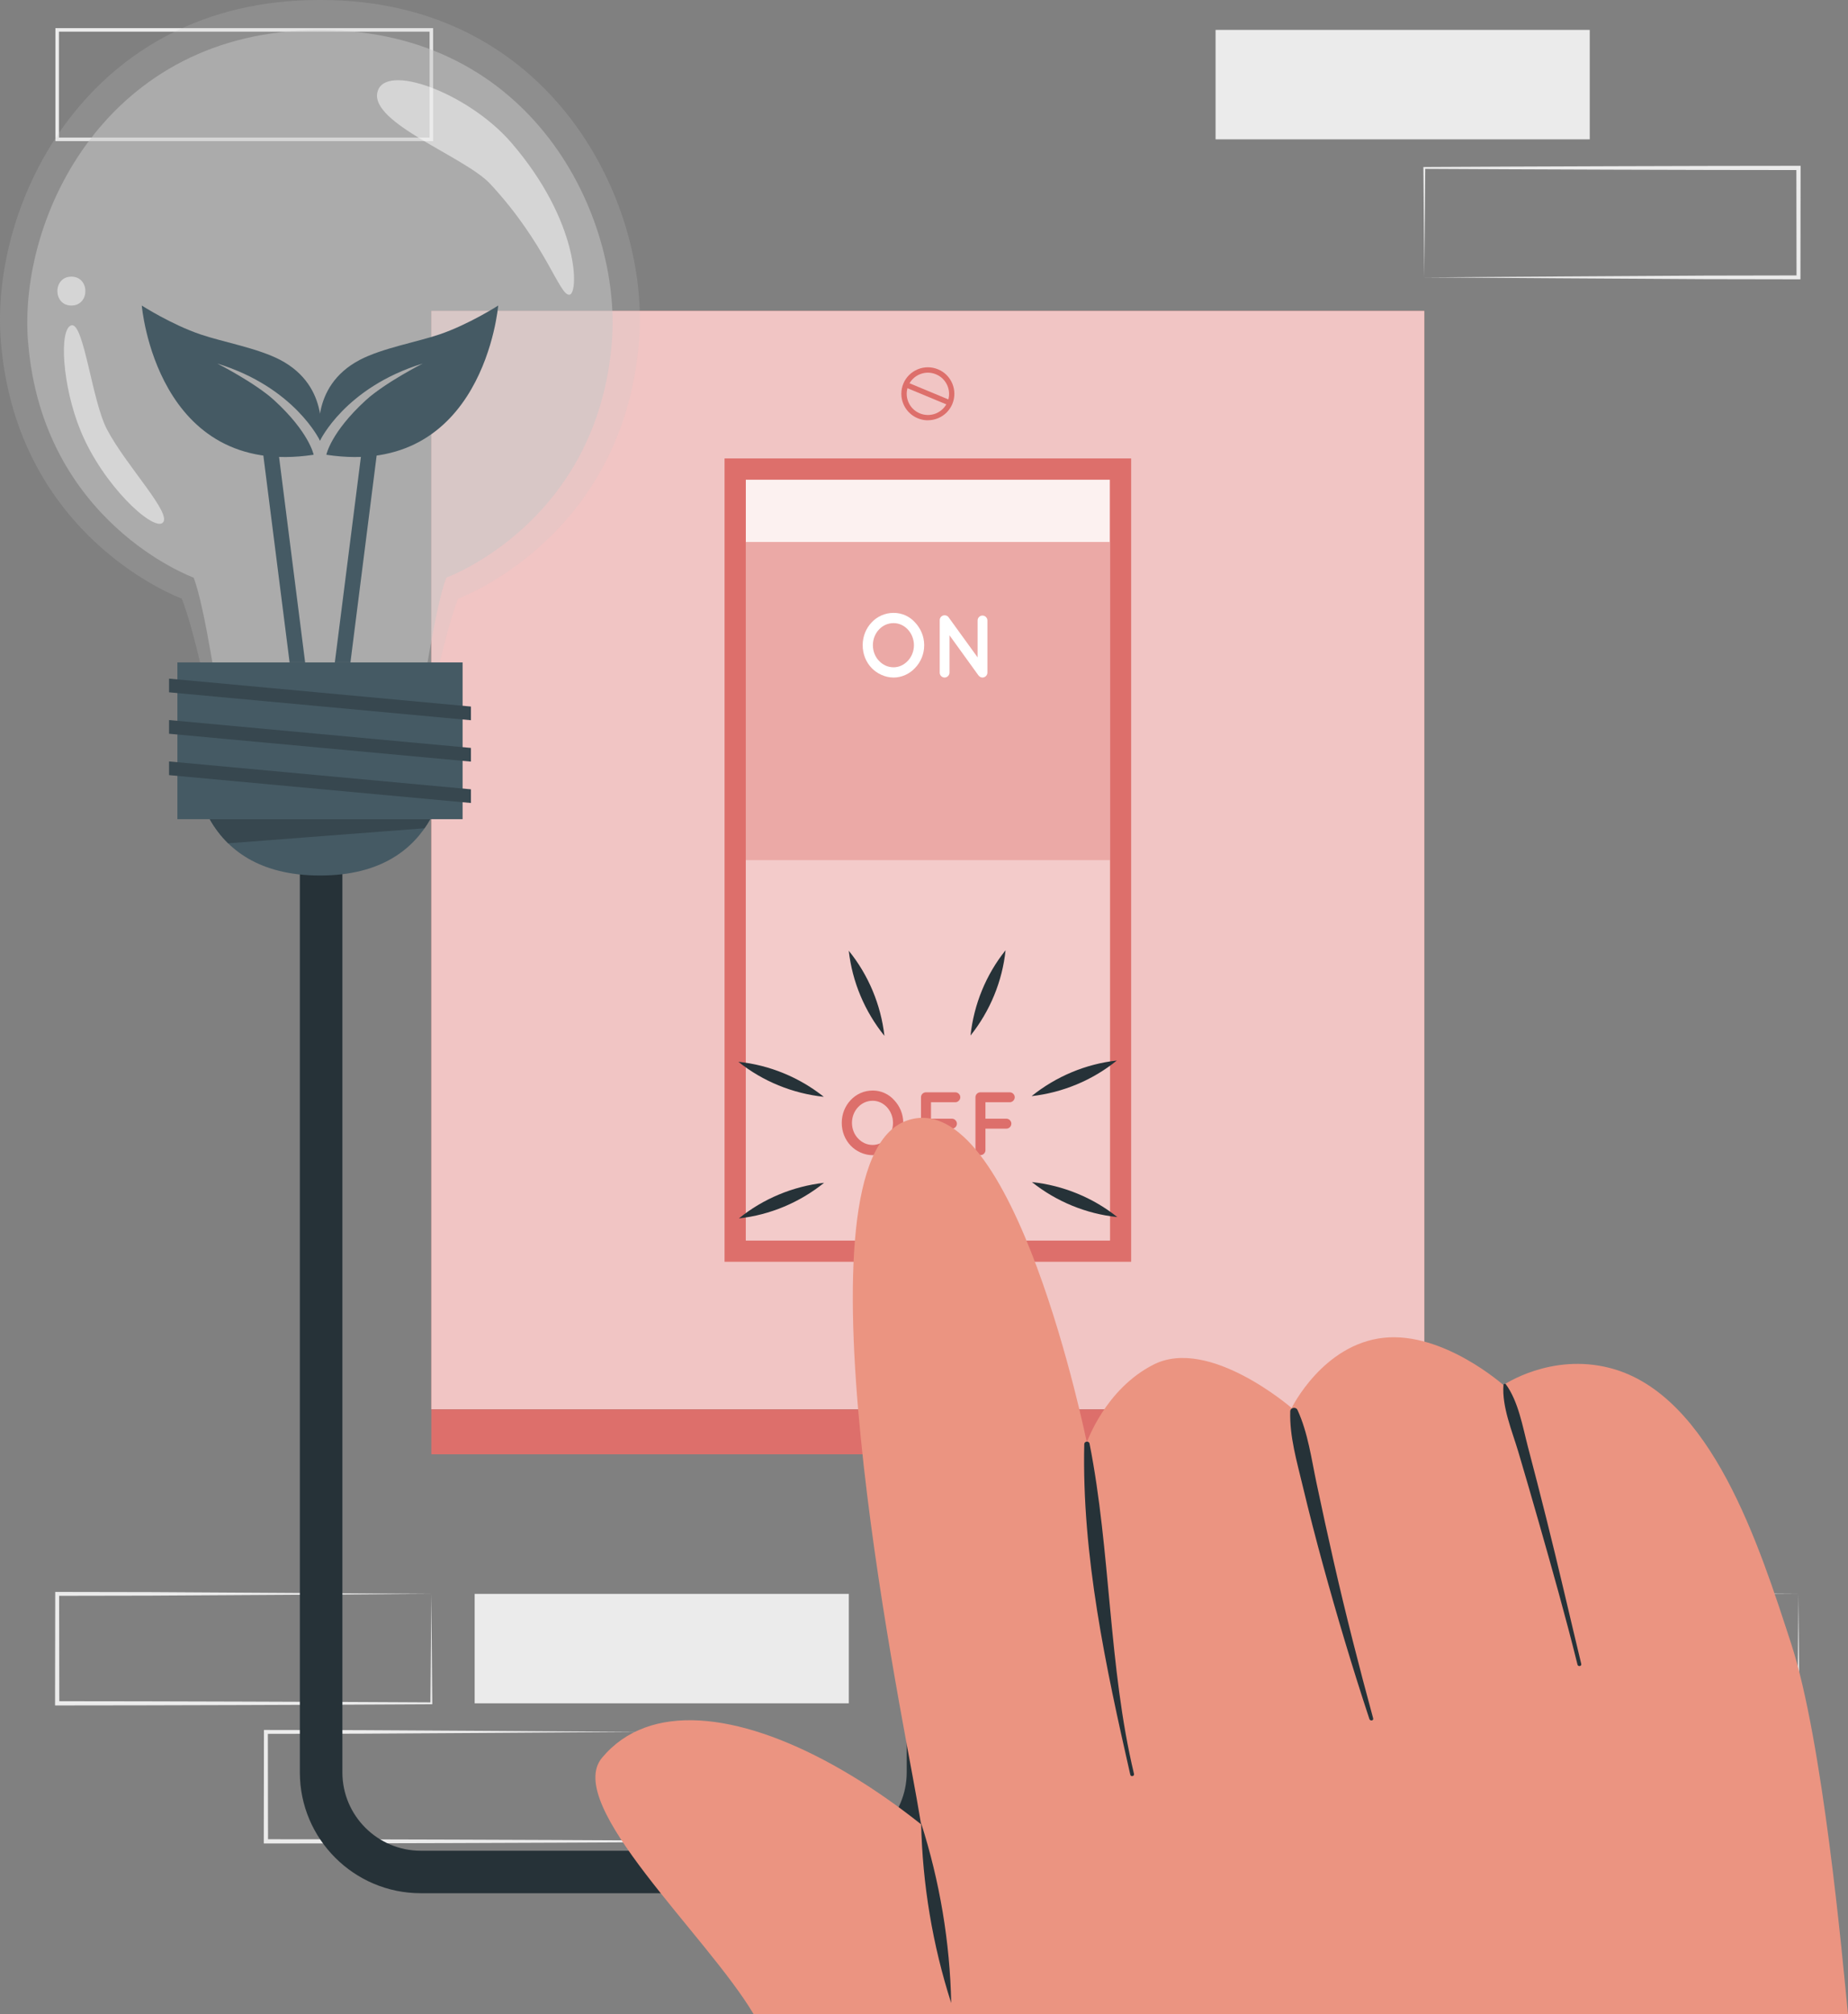
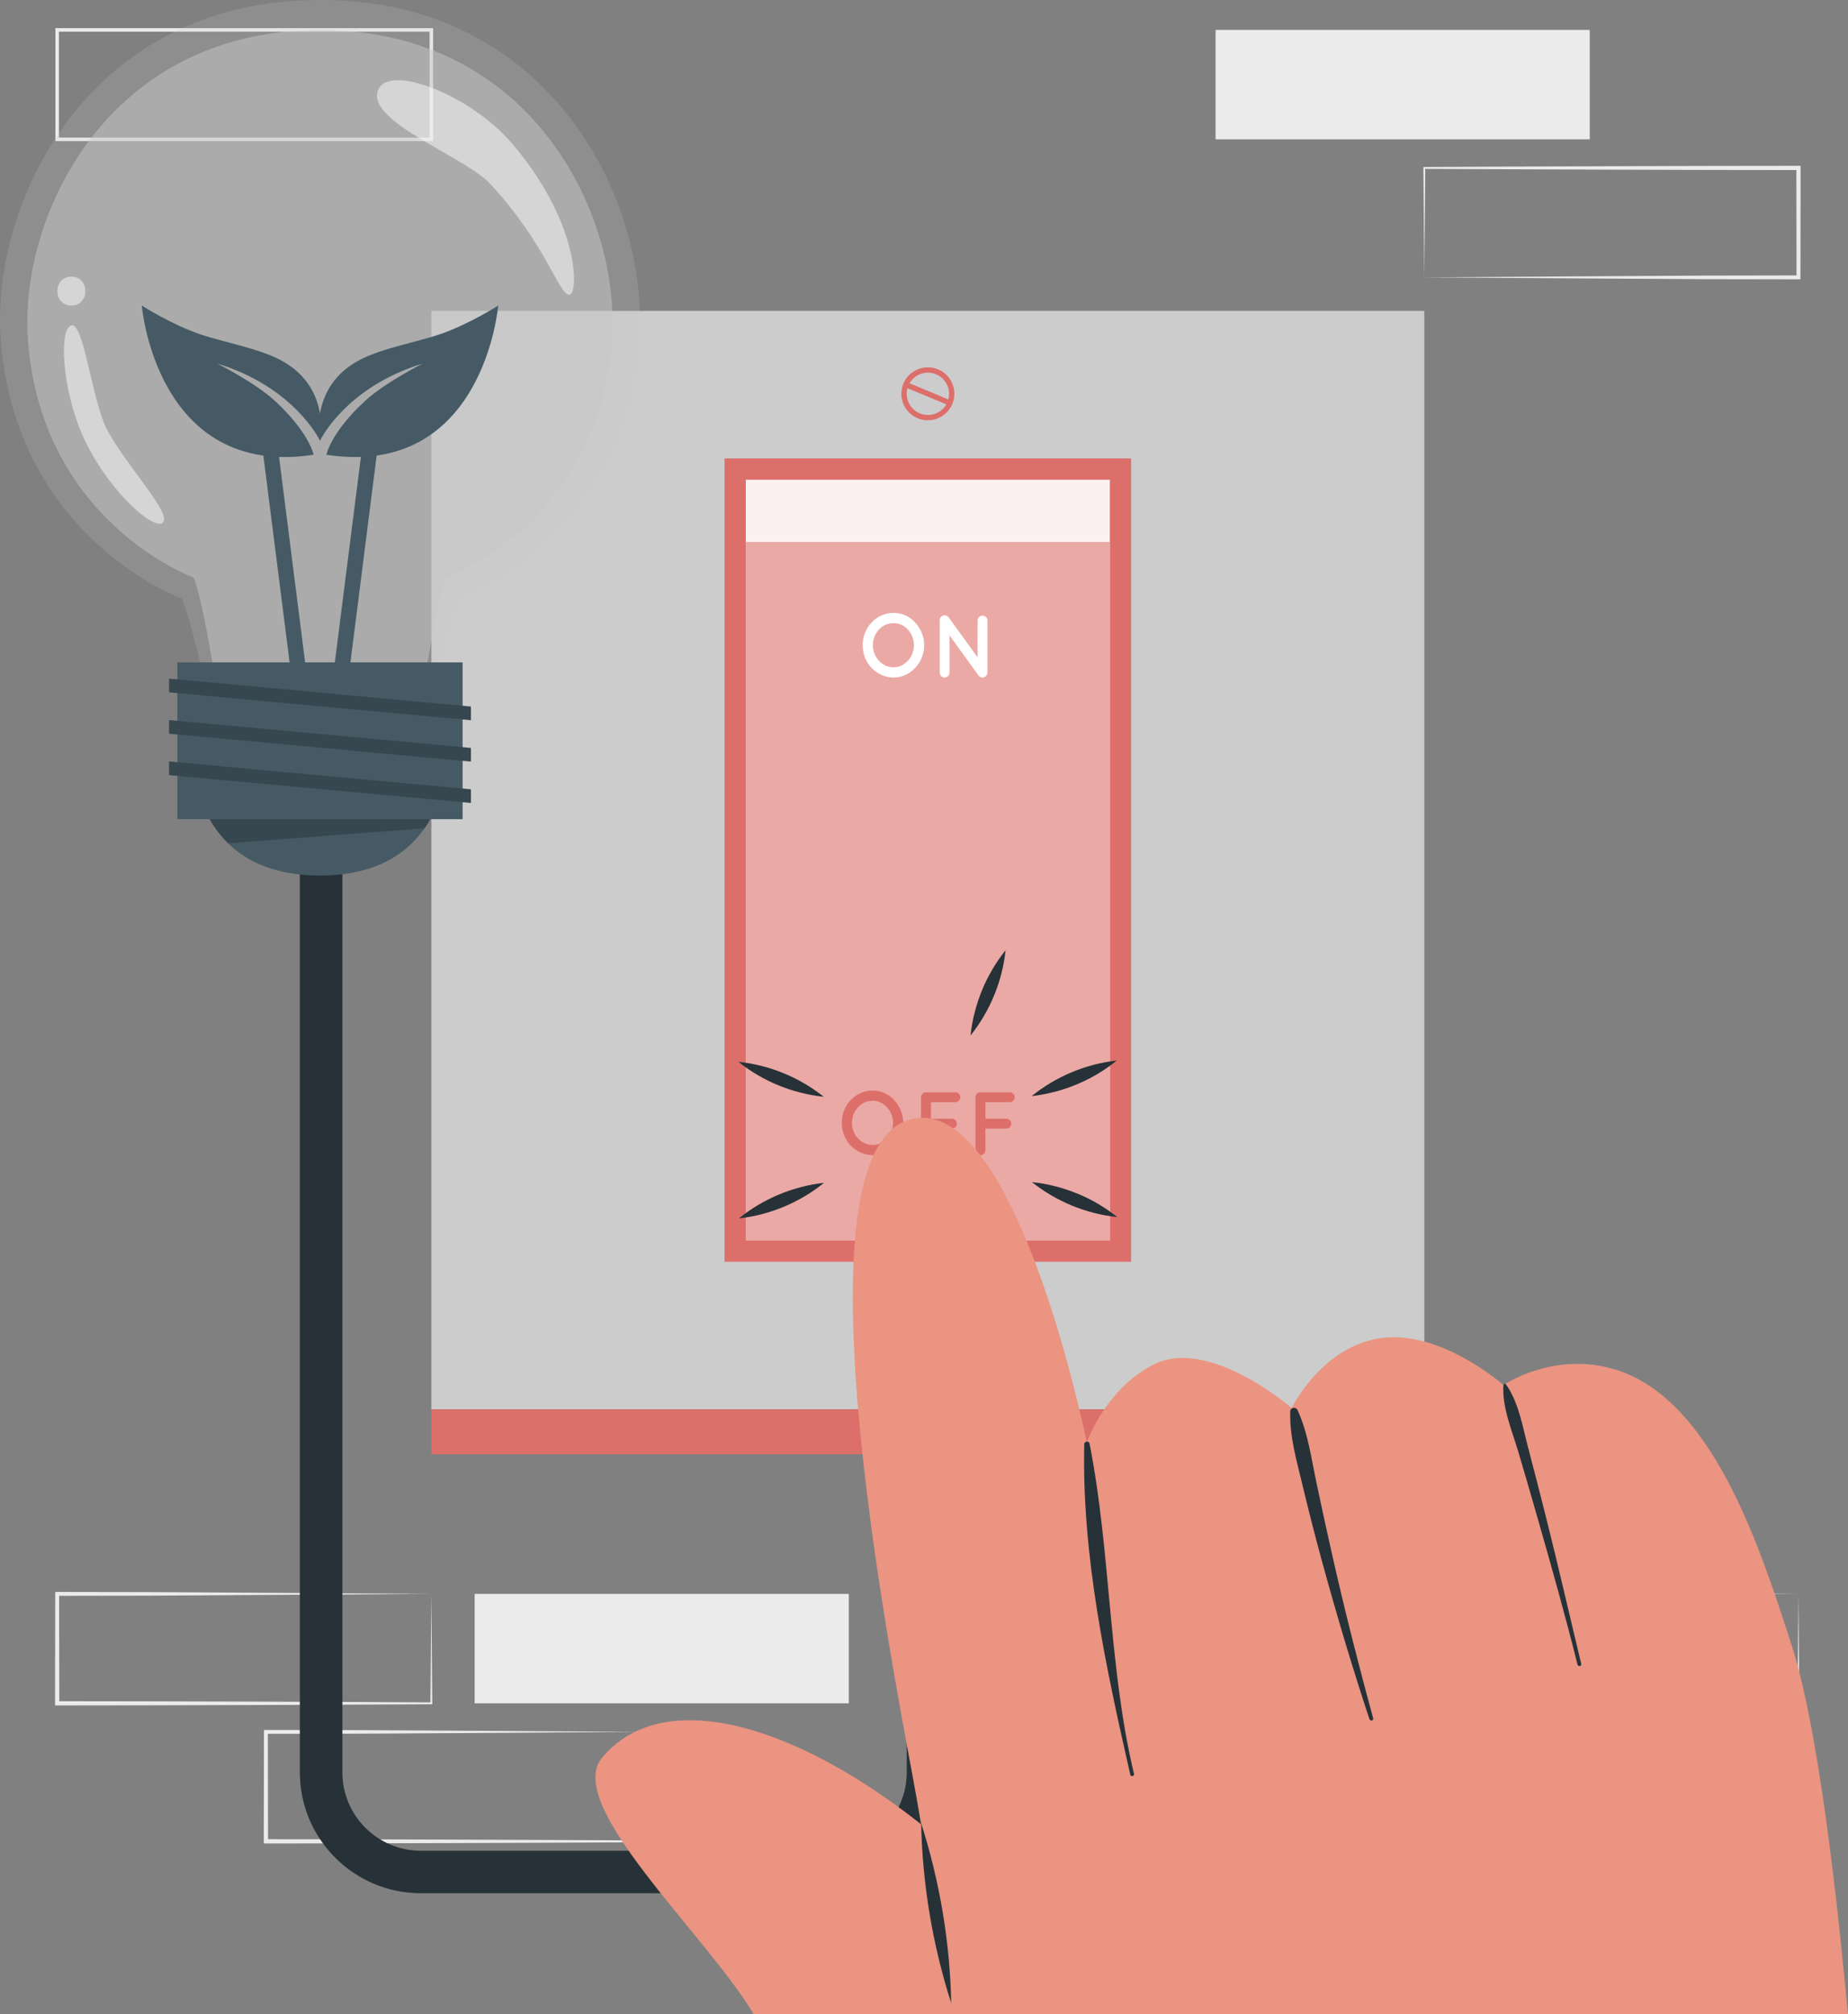
<svg xmlns="http://www.w3.org/2000/svg" width="524" height="571" viewBox="0 0 524 571" fill="none">
  <rect x="0" y="0" width="524" height="571" fill="#808080" stroke="none" />
  <g clip-path="url(#clip0_122_1553)">
    <path d="M181.493 490.981C163.847 491.101 118.869 491.402 101.825 491.486L75.398 491.535L75.953 490.981L76.001 522.006L75.398 521.403C101.837 521.403 155.054 521.584 181.493 521.741L181.228 522.006L181.493 490.981ZM181.493 490.981L181.759 522.006V522.271H181.493C155.042 522.427 101.837 522.608 75.398 522.608H74.795V522.006L74.843 490.981V490.427H75.398L102.018 490.475C118.905 490.547 164.052 490.86 181.493 490.981Z" fill="#EBEBEB" />
    <path d="M122.306 451.85C104.66 451.97 59.682 452.271 42.638 452.356L16.211 452.404L16.766 451.85L16.814 482.875L16.211 482.273C42.65 482.273 95.867 482.453 122.306 482.61L122.041 482.875L122.306 451.85ZM122.306 451.85L122.572 482.875V483.14H122.306C95.855 483.296 42.65 483.477 16.211 483.477H15.608V482.875L15.656 451.85V451.296H16.211L42.831 451.344C59.718 451.416 104.865 451.73 122.306 451.85Z" fill="#EBEBEB" />
    <path d="M509.948 451.85C492.302 451.97 447.323 452.271 430.28 452.356L403.853 452.404L404.407 451.85L404.456 482.875L403.853 482.273C430.292 482.273 483.509 482.453 509.948 482.61L509.683 482.875L509.948 451.85ZM509.948 451.85L510.213 482.875V483.14H509.948C483.497 483.296 430.292 483.477 403.853 483.477H403.25V482.875L403.298 451.85V451.296H403.853L430.473 451.344C447.359 451.416 492.507 451.73 509.948 451.85Z" fill="#EBEBEB" />
    <path d="M240.681 451.85H134.585V482.875H240.681V451.85Z" fill="#EBEBEB" />
    <path d="M344.677 39.504L450.773 39.504V8.479L344.677 8.479V39.504Z" fill="#EBEBEB" />
    <path d="M16.211 39.504L122.307 39.504V8.479L16.211 8.479V39.504Z" stroke="#EBEBEB" stroke-miterlimit="10" />
    <path d="M403.864 78.634C421.511 78.514 466.489 78.213 483.533 78.129L509.96 78.08L509.405 78.634L509.357 47.609L509.96 48.212C483.521 48.212 430.304 48.031 403.864 47.874L404.13 47.609L403.864 78.634ZM403.864 78.634L403.599 47.609V47.344H403.864C430.316 47.188 483.508 47.007 509.96 47.007H510.563V47.609L510.515 78.634V79.188H509.96L483.34 79.14C466.453 79.068 421.318 78.755 403.864 78.634Z" fill="#EBEBEB" />
-     <path d="M403.865 88.137H122.307V399.543H403.865V88.137Z" fill="#DD6F6B" />
    <g opacity="0.6">
      <path d="M403.865 88.137H122.307V399.543H403.865V88.137Z" fill="white" />
    </g>
    <path d="M403.865 399.543H122.307V412.274H403.865V399.543Z" fill="#DD6F6B" />
    <path d="M320.735 129.965H205.449V357.703H320.735V129.965Z" fill="#DD6F6B" />
    <path d="M314.692 135.999H211.479V351.669H314.692V135.999Z" fill="#DD6F6B" />
    <path opacity="0.9" d="M314.692 135.999H211.479V351.669H314.692V135.999Z" fill="white" />
    <path d="M314.692 153.668H211.479V351.669H314.692V153.668Z" fill="#DD6F6B" />
    <path opacity="0.4" d="M314.692 153.668H211.479V351.669H314.692V153.668Z" fill="white" />
-     <path opacity="0.4" d="M314.692 243.84H211.479V351.681H314.692V243.84Z" fill="white" />
+     <path opacity="0.4" d="M314.692 243.84H211.479V351.681V243.84Z" fill="white" />
    <path d="M259.473 176.467C261.053 178.153 262.055 180.393 262.055 182.91C262.055 185.427 261.066 187.704 259.473 189.354C257.966 191.004 255.722 192.076 253.382 192.076C251.042 192.076 248.69 191.004 247.134 189.354C245.554 187.704 244.613 185.427 244.613 182.91C244.613 180.393 245.554 178.141 247.134 176.467C248.69 174.781 250.934 173.745 253.382 173.745C255.831 173.745 257.978 174.793 259.473 176.467ZM259.148 182.91C259.148 181.176 258.46 179.574 257.411 178.454C256.337 177.31 254.914 176.647 253.382 176.647C251.754 176.647 250.318 177.31 249.245 178.454C248.172 179.574 247.508 181.176 247.508 182.91C247.508 184.645 248.172 186.246 249.245 187.342C250.318 188.487 251.742 189.173 253.382 189.173C254.914 189.173 256.337 188.487 257.411 187.342C258.46 186.246 259.148 184.645 259.148 182.91Z" fill="white" />
    <path d="M269.231 190.679C269.231 191.437 268.592 192.076 267.856 192.076C267.06 192.076 266.457 191.437 266.457 190.679V175.853C266.433 175.419 266.638 174.961 267.024 174.684C267.663 174.251 268.532 174.383 268.966 174.985L277.204 186.367V175.877C277.204 175.142 277.819 174.504 278.579 174.504C279.339 174.504 279.978 175.142 279.978 175.877V190.679C279.978 191.437 279.339 192.076 278.579 192.076C278.169 192.076 277.783 191.871 277.53 191.57C277.481 191.522 277.433 191.473 277.397 191.413L269.231 180.104V190.679Z" fill="white" />
    <path d="M253.539 311.876C255.119 313.562 256.12 315.802 256.12 318.32C256.12 320.837 255.131 323.113 253.539 324.763C252.031 326.425 249.788 327.485 247.448 327.485C245.108 327.485 242.756 326.413 241.2 324.763C239.62 323.101 238.679 320.837 238.679 318.32C238.679 315.802 239.62 313.55 241.2 311.876C242.756 310.19 244.999 309.154 247.448 309.154C249.896 309.154 252.043 310.202 253.539 311.876ZM253.213 318.32C253.213 316.585 252.526 314.983 251.476 313.863C250.403 312.719 248.979 312.057 247.448 312.057C245.819 312.057 244.384 312.719 243.31 313.863C242.237 314.983 241.574 316.585 241.574 318.32C241.574 320.054 242.237 321.656 243.31 322.752C244.384 323.896 245.807 324.582 247.448 324.582C248.979 324.582 250.403 323.896 251.476 322.752C252.526 321.656 253.213 320.054 253.213 318.32Z" fill="#DD6F6B" />
    <path d="M261.15 326.088V311.057C261.15 310.298 261.765 309.66 262.549 309.66H270.896C271.632 309.66 272.295 310.298 272.295 311.057C272.295 311.816 271.632 312.478 270.896 312.478H263.984V317.139H269.931C270.691 317.139 271.33 317.802 271.33 318.536C271.33 319.331 270.691 319.958 269.931 319.958H263.984V326.076C263.984 326.835 263.345 327.473 262.561 327.473C261.777 327.473 261.162 326.835 261.162 326.076L261.15 326.088Z" fill="#DD6F6B" />
    <path d="M276.589 326.088V311.057C276.589 310.298 277.204 309.66 277.988 309.66H286.335C287.071 309.66 287.734 310.298 287.734 311.057C287.734 311.816 287.071 312.478 286.335 312.478H279.423V317.139H285.37C286.13 317.139 286.769 317.802 286.769 318.536C286.769 319.331 286.13 319.958 285.37 319.958H279.423V326.076C279.423 326.835 278.784 327.473 278 327.473C277.216 327.473 276.601 326.835 276.601 326.076L276.589 326.088Z" fill="#DD6F6B" />
    <path d="M263.092 383.549C258.942 383.549 255.577 380.177 255.577 376.046C255.577 371.915 258.954 368.542 263.092 368.542C267.229 368.542 270.606 371.915 270.606 376.046C270.606 380.177 267.229 383.549 263.092 383.549ZM263.092 370.048C259.787 370.048 257.085 372.734 257.085 376.046C257.085 379.358 259.775 382.044 263.092 382.044C266.409 382.044 269.098 379.358 269.098 376.046C269.098 372.734 266.409 370.048 263.092 370.048Z" fill="#DD6F6B" />
    <path d="M267.318 370.735L257.774 380.265L258.849 381.338L268.393 371.808L267.318 370.735Z" fill="#DD6F6B" />
    <path d="M263.104 119.15C260.149 119.15 257.338 117.392 256.144 114.501C255.384 112.646 255.384 110.611 256.144 108.756C256.916 106.901 258.364 105.468 260.221 104.697C262.079 103.927 264.117 103.939 265.974 104.697C267.832 105.468 269.267 106.913 270.039 108.768C270.799 110.623 270.799 112.658 270.039 114.513C269.267 116.368 267.82 117.801 265.962 118.572C265.034 118.957 264.057 119.138 263.104 119.138V119.15ZM263.104 105.649C262.332 105.649 261.56 105.805 260.812 106.107C259.328 106.721 258.171 107.865 257.555 109.346C256.94 110.828 256.94 112.454 257.555 113.935C258.822 116.994 262.332 118.451 265.396 117.199C266.879 116.585 268.037 115.441 268.652 113.959C269.267 112.478 269.267 110.852 268.652 109.37C268.037 107.889 266.891 106.733 265.408 106.119C264.66 105.805 263.888 105.649 263.104 105.649Z" fill="#DD6F6B" />
    <path d="M257.152 108.345L256.568 109.746L269.028 114.927L269.612 113.526L257.152 108.345Z" fill="#DD6F6B" />
    <path d="M119.315 536.711H234.867C253.78 536.711 269.159 521.355 269.159 502.47V409.179H257.097V502.47C257.097 514.707 247.122 524.667 234.867 524.667H119.315C107.06 524.667 97.085 514.707 97.085 502.47V240.215H85.023V502.47C85.023 521.355 100.402 536.711 119.315 536.711Z" fill="#263238" />
    <g opacity="0.2">
      <path d="M0.229 96.652C4.716 152.777 51.54 169.698 51.54 169.698C54.977 178.225 59.465 199.928 59.465 199.928H121.969C121.969 199.928 126.456 178.225 129.893 169.698C129.893 169.698 176.717 152.777 181.204 96.652C184.352 57.654 156.538 0.012 91.079 0H90.403C24.932 0.012 -2.883 57.654 0.229 96.652Z" fill="#C7C7C7" />
    </g>
    <g opacity="0.5">
      <path d="M7.961 96.941C12.062 148.272 54.893 163.748 54.893 163.748C58.041 171.553 62.142 199.928 62.142 199.928H119.315C119.315 199.928 123.416 171.553 126.564 163.748C126.564 163.748 169.395 148.272 173.496 96.941C176.343 61.279 150.917 8.551 91.03 8.539H90.415C30.54 8.551 5.102 61.279 7.948 96.941H7.961Z" fill="#C7C7C7" />
    </g>
    <path d="M50.298 232.23H131.172V187.788H50.298V232.23Z" fill="#455A64" />
    <path d="M59.465 232.242C64.217 240.661 73.336 248.2 90.729 248.2C108.122 248.2 117.241 240.673 121.993 232.242H59.453H59.465Z" fill="#455A64" />
    <path d="M59.465 232.242C60.828 234.651 62.541 236.975 64.7 239.071L120.377 234.807C120.968 233.964 121.511 233.109 121.993 232.242H59.453H59.465Z" fill="#37474F" />
    <path d="M47.934 196.267L133.536 204.18V200.302L47.934 192.389V196.267Z" fill="#37474F" />
    <path d="M47.934 208.01L133.536 215.911V212.032L47.934 204.132V208.01Z" fill="#37474F" />
    <path d="M47.934 219.741L133.536 227.641V223.763L47.934 215.862V219.741Z" fill="#37474F" />
    <g opacity="0.5">
      <path d="M161.507 83.548C158.637 84.03 154.922 69.24 138.988 52.114C131.908 44.502 105.058 34.987 107 26.207C108.942 17.427 132.885 26.46 144.934 40.395C164.318 62.821 164.149 83.103 161.507 83.548Z" fill="white" />
      <path d="M20.24 86.62C14.957 86.62 14.945 78.43 20.24 78.43C25.535 78.43 25.523 86.62 20.24 86.62Z" fill="white" />
      <path d="M46.076 148.248C43.193 150.44 29.177 137.541 22.857 122.125C17.61 109.334 16.705 93.171 20.24 92.232C23.762 91.293 26.053 113.477 30.287 121.643C35.642 131.953 49.164 145.887 46.076 148.236V148.248Z" fill="white" />
    </g>
    <path d="M310.132 571H213.699C200.479 548.683 159.614 511.575 170.71 498.303C197.5 466.254 271.619 511.311 310.145 571H310.132Z" fill="#EB9481" />
    <path d="M257.085 317.693C287.517 306.974 308.167 408.926 308.167 408.926C308.167 408.926 313.377 393.762 327.14 386.825C342.893 378.864 366.244 399.158 366.244 399.158C366.244 399.158 375.073 381.092 392.358 379.249C409.244 377.455 426.3 392.654 426.3 392.654C426.3 392.654 439.688 383.453 456.539 387.825C485.342 395.304 498.972 438.614 507.91 466.05C516.848 493.486 522.396 554.572 523.988 571.012H269.702C269.702 571.012 265.842 543.54 259.907 509.781C254.914 481.345 223.589 329.508 257.073 317.705L257.085 317.693Z" fill="#EB9481" />
    <path d="M307.443 409.407C306.719 440.962 313.558 472.638 320.494 503.121C320.651 503.795 321.712 503.542 321.543 502.868C314.294 472.626 314.969 439.722 308.939 409.251C308.77 408.408 307.455 408.552 307.443 409.395V409.407Z" fill="#263238" />
    <path d="M365.846 400.085C365.617 407.227 367.752 414.418 369.392 421.307C371.165 428.726 373.071 436.109 375.085 443.467C379.126 458.197 383.493 472.83 388.293 487.331C388.51 487.97 389.547 487.813 389.355 487.126C385.362 472.445 381.587 457.703 378.209 442.865C376.521 435.434 374.892 427.991 373.324 420.548C371.853 413.623 370.888 406.18 367.897 399.7C367.45 398.736 365.882 399.013 365.846 400.097V400.085Z" fill="#263238" />
    <path d="M426.3 392.654C425.853 398.857 428.772 405.71 430.521 411.587C432.499 418.26 434.441 424.944 436.347 431.628C440.159 445.009 443.958 458.402 447.299 471.903C447.468 472.577 448.53 472.373 448.361 471.698C445.044 457.956 441.908 444.166 438.458 430.46C436.769 423.727 435.045 417.007 433.271 410.287C431.776 404.578 430.545 397.267 426.975 392.425C426.77 392.148 426.336 392.329 426.312 392.642L426.3 392.654Z" fill="#263238" />
    <path d="M261.186 516.851C266.457 533.327 269.363 550.549 269.713 567.844C264.418 551.368 261.559 534.146 261.186 516.851Z" fill="#263238" />
    <path d="M275.19 293.569C276.131 284.765 279.58 276.298 285.129 269.385C284.212 278.189 280.714 286.656 275.19 293.569Z" fill="#263238" />
-     <path d="M250.777 293.654C245.204 286.765 241.646 278.334 240.669 269.53C246.254 276.407 249.776 284.85 250.777 293.654Z" fill="#263238" />
    <path d="M233.589 310.937C224.772 309.997 216.292 306.553 209.369 301.012C218.186 301.928 226.665 305.421 233.589 310.937Z" fill="#263238" />
    <path d="M233.673 335.313C226.774 340.878 218.33 344.431 209.513 345.406C216.4 339.818 224.856 336.313 233.673 335.313Z" fill="#263238" />
    <path d="M292.595 335.109C301.412 336.048 309.891 339.493 316.815 345.033C307.998 344.117 299.518 340.625 292.595 335.109Z" fill="#263238" />
    <path d="M292.511 310.744C299.41 305.18 307.853 301.627 316.671 300.651C309.783 306.239 301.328 309.744 292.511 310.744Z" fill="#263238" />
    <path d="M94.951 187.788H99.365L108.677 114.32C108.822 113.116 107.977 112.032 106.783 111.875C105.589 111.731 104.491 112.574 104.335 113.766L94.939 187.8L94.951 187.788Z" fill="#455A64" />
    <path d="M72.793 114.32L82.117 187.788H86.519L77.123 113.754C76.978 112.562 75.881 111.719 74.674 111.863C73.48 112.008 72.636 113.104 72.781 114.308L72.793 114.32Z" fill="#455A64" />
    <path d="M90.729 124.967C90.729 124.967 94.058 109.671 79.427 102.012C73.058 98.688 63.252 96.977 56.871 94.809C48.561 91.991 40.202 86.62 40.202 86.62C40.202 86.62 44.279 135.722 88.932 128.918C88.932 128.918 87.713 122.607 77.799 113.513C72.335 108.503 61.612 103.059 61.612 103.059C83.673 109.852 90.741 124.955 90.741 124.955L90.729 124.967Z" fill="#455A64" />
    <path d="M90.741 124.967C90.741 124.967 87.412 109.671 102.043 102.012C108.412 98.688 118.218 96.977 124.599 94.809C132.909 91.991 141.268 86.62 141.268 86.62C141.268 86.62 137.191 135.722 92.538 128.918C92.538 128.918 93.757 122.607 103.671 113.513C109.135 108.503 119.858 103.059 119.858 103.059C97.797 109.852 90.729 124.955 90.729 124.955L90.741 124.967Z" fill="#455A64" />
  </g>
  <defs>
    <clipPath id="clip0_122_1553">
      <rect width="524" height="571" fill="white" />
    </clipPath>
  </defs>
</svg>